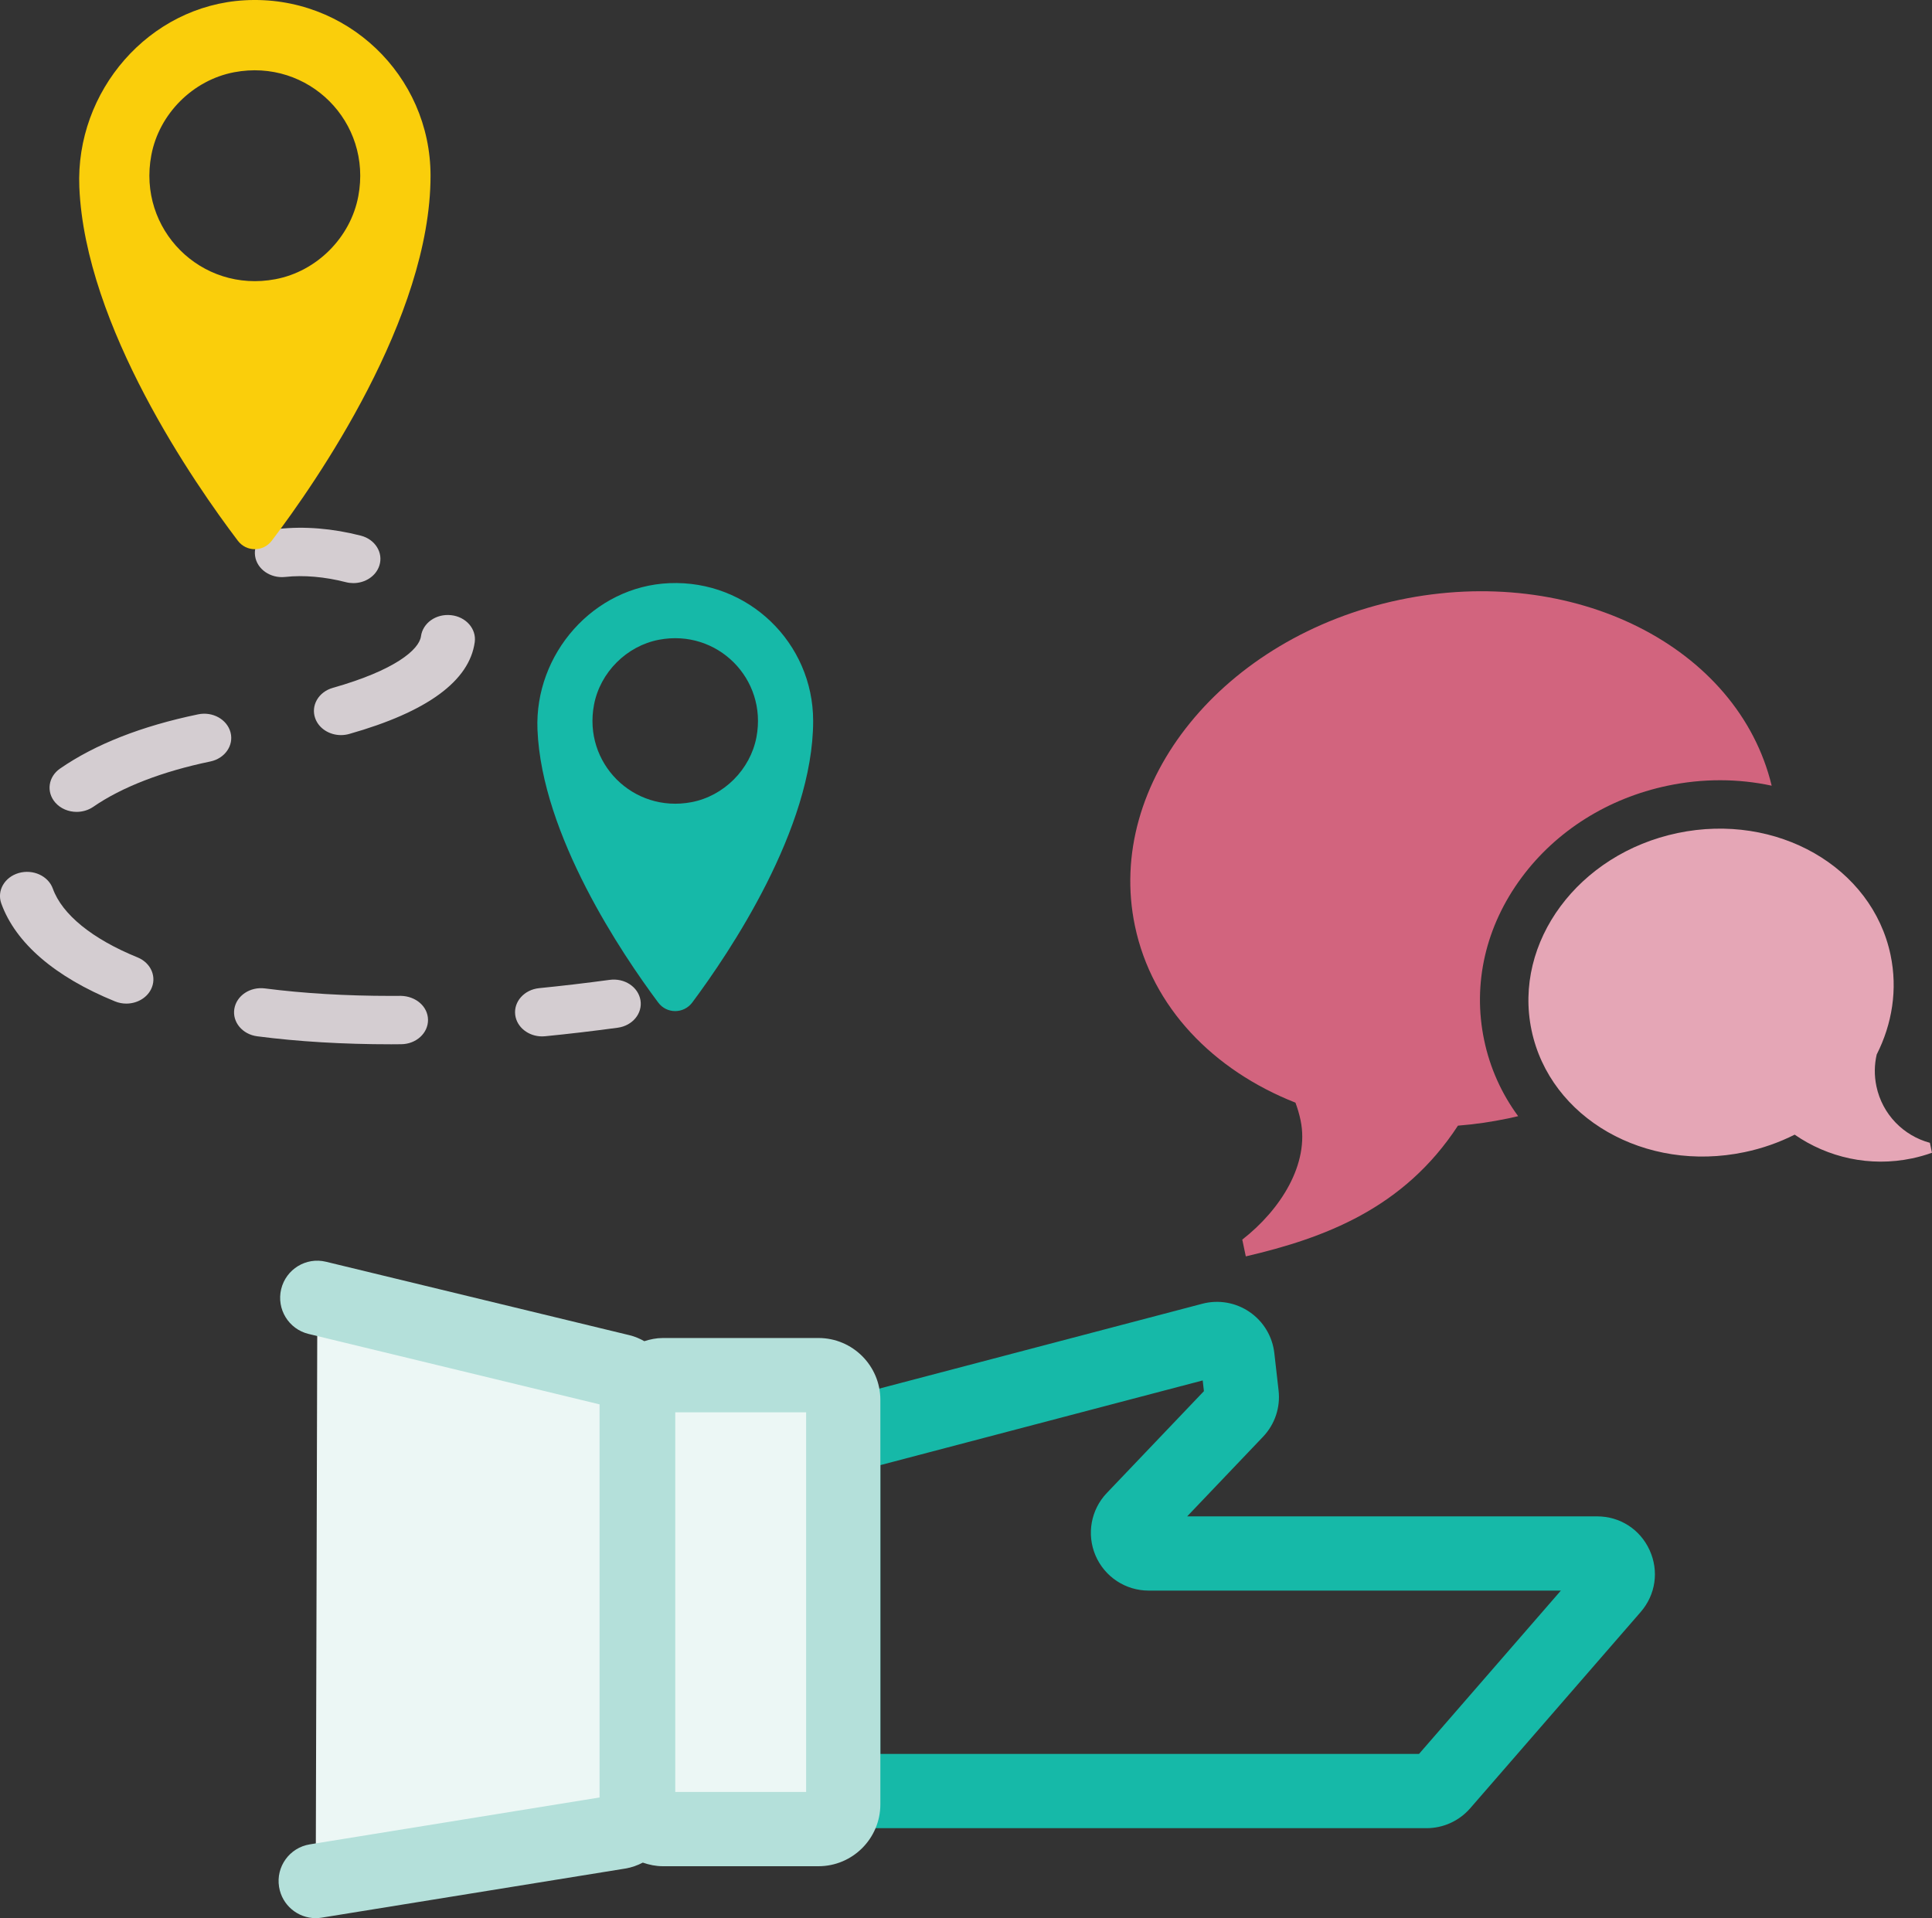
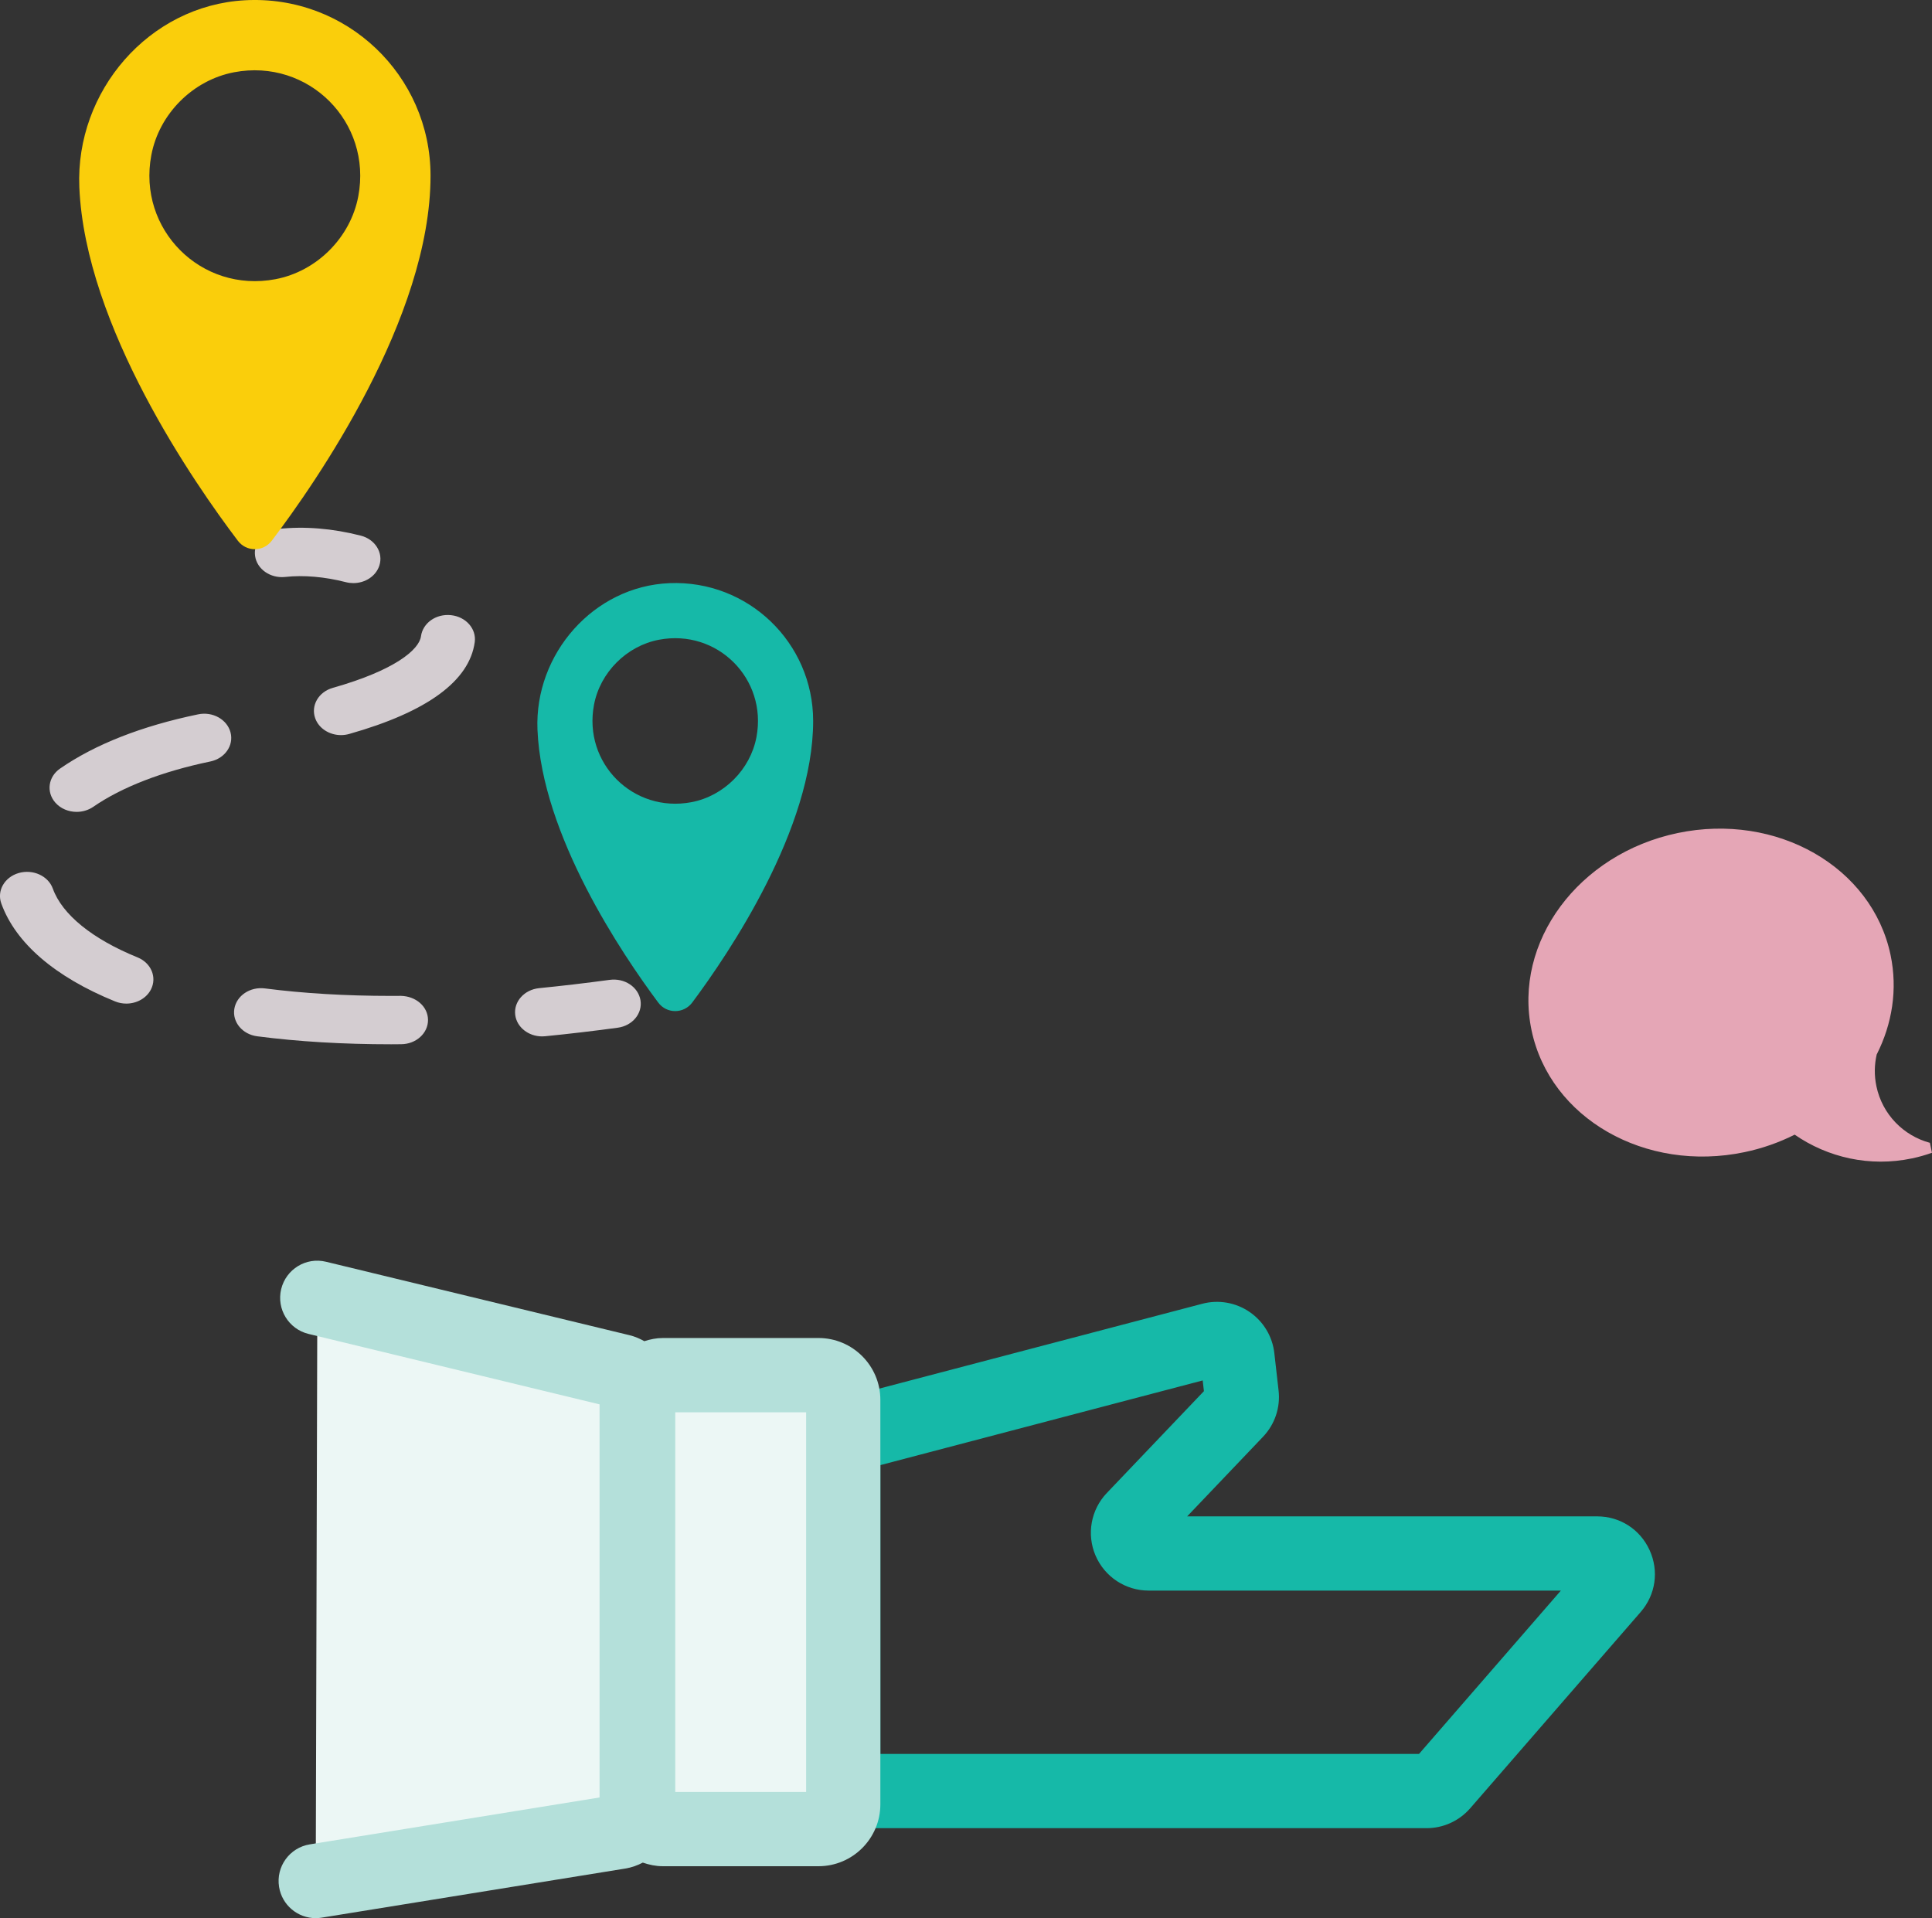
<svg xmlns="http://www.w3.org/2000/svg" version="1.1" id="Layer_1" x="0px" y="0px" viewBox="0 0 78.054 77.496" style="enable-background:new 0 0 78.054 77.496;" xml:space="preserve">
  <rect x="0" y="0" width="78.054" height="77.496" fill="#333333" stroke="none" />
  <style type="text/css">
	.st0{fill:#E5A6B6;}
	.st1{fill:#D2647E;}
	.st2{fill:#16B9A8;}
	.st3{fill:#ECF7F5;}
	.st4{fill:#B4E0DA;}
	.st5{fill:#D4CDD1;}
	.st6{fill:#FACE0B;}
</style>
  <g id="XMLID_3457_">
    <g id="XMLID_5068_">
      <path id="XMLID_5081_" class="st0" d="M75.808,43.887c0.24,1.146,1.103,2.002,2.161,2.286l0.084,0.401    c-0.26,0.093-0.529,0.17-0.806,0.228c-1.712,0.359-3.408-0.037-4.741-0.959c-0.624,0.314-1.303,0.556-2.028,0.707    c-4.005,0.839-7.857-1.367-8.603-4.927c-0.746-3.56,1.896-7.127,5.902-7.966c4.005-0.839,7.857,1.367,8.603,4.927    c0.292,1.394,0.064,2.789-0.56,4.02C75.725,43.013,75.716,43.449,75.808,43.887z" />
-       <path id="XMLID_5075_" class="st1" d="M56.549,24.233c7.012-1.469,13.67,1.884,15.028,7.511c-1.354-0.291-2.785-0.297-4.202,0    c-2.406,0.504-4.503,1.822-5.903,3.713c-1.452,1.959-1.988,4.291-1.511,6.568c0.236,1.125,0.704,2.163,1.373,3.071    c-0.132,0.031-0.263,0.061-0.395,0.089c-0.684,0.143-1.364,0.241-2.037,0.294c-2.188,3.35-5.391,4.539-8.571,5.282l-0.142-0.678    c1.549-1.207,2.723-3.061,2.355-4.821c-0.051-0.246-0.122-0.482-0.207-0.712c-3.317-1.309-5.797-3.851-6.485-7.139    C44.639,31.625,49.428,25.725,56.549,24.233z" />
    </g>
    <path id="XMLID_12_" class="st2" d="M57.633,73.863H34.902c-1.287,0-2.334-1.047-2.334-2.333V58.679   c0-1.06,0.716-1.987,1.741-2.257l14.264-3.747c0.655-0.173,1.354-0.051,1.913,0.333c0.559,0.384,0.923,0.99,0.998,1.664   l0.171,1.505c0.079,0.686-0.149,1.369-0.628,1.872l-3.065,3.216h16.56c0.926,0,1.739,0.523,2.123,1.365s0.246,1.799-0.36,2.498   l-6.889,7.932C58.952,73.57,58.31,73.863,57.633,73.863z M35.568,70.863h21.761l5.731-6.599H46.406   c-0.935,0-1.776-0.556-2.145-1.414c-0.368-0.859-0.19-1.853,0.455-2.529l3.923-4.115l-0.049-0.433l-13.022,3.421V70.863z    M35.071,59.325h-0.002H35.071L35.071,59.325z M34.69,57.873h0.01H34.69z M48.674,56.515c0,0.001,0,0.002,0,0.002V56.515z" />
    <path id="XMLID_37_" class="st3" d="M33.068,55.559c0,0-7.358-0.088-7.639-0.154l-12.608-2.969l-0.065,23.56l12.608-1.984   c0.298-0.047,7.704-0.113,7.704-0.113c0.552,0,1-0.448,1-1V56.559C34.068,56.007,33.62,55.559,33.068,55.559z" />
    <path id="XMLID_47_" class="st4" d="M33.068,54.059h-6.287c-0.263,0-0.512,0.052-0.75,0.128c-0.183-0.103-0.379-0.188-0.592-0.24   l-12.268-2.969c-0.807-0.197-1.615,0.3-1.811,1.105c-0.194,0.805,0.3,1.616,1.105,1.811l11.758,2.846v15.882l-11.707,1.895   c-0.818,0.132-1.374,0.902-1.241,1.72c0.119,0.737,0.756,1.261,1.479,1.261c0.08,0,0.16-0.006,0.241-0.02l12.267-1.984   c0.255-0.041,0.491-0.127,0.708-0.24c0.255,0.088,0.525,0.146,0.81,0.146h6.287c1.379,0,2.5-1.121,2.5-2.5v-16.34   C35.568,55.181,34.447,54.059,33.068,54.059z M32.568,72.399h-5.287V57.06h5.287V72.399z" />
    <g id="XMLID_50_">
      <path id="XMLID_51_" class="st5" d="M14.276,23.559c-0.1,0-0.202-0.012-0.303-0.038c-0.845-0.218-1.715-0.293-2.448-0.211    c-0.599,0.066-1.146-0.314-1.22-0.85c-0.075-0.535,0.351-1.024,0.951-1.09c1.037-0.114,2.183-0.021,3.322,0.272    c0.58,0.149,0.916,0.691,0.748,1.209C15.188,23.28,14.751,23.559,14.276,23.559z" />
      <path id="XMLID_61_" class="st5" d="M15.805,42.192c-1.936,0-3.757-0.108-5.412-0.323c-0.598-0.077-1.012-0.573-0.926-1.107    c0.087-0.534,0.635-0.905,1.239-0.827c1.552,0.2,3.267,0.302,5.099,0.302l0.385-0.002c0.612,0.011,1.097,0.43,1.102,0.969    c0.005,0.54-0.481,0.981-1.085,0.985L15.805,42.192z M5.103,40.548c-0.152,0-0.305-0.028-0.453-0.088    c-2.43-0.989-4.02-2.358-4.598-3.958c-0.185-0.514,0.13-1.064,0.705-1.23c0.576-0.165,1.192,0.117,1.377,0.63    c0.378,1.048,1.594,2.035,3.423,2.779c0.55,0.224,0.792,0.803,0.542,1.294C5.916,40.335,5.518,40.548,5.103,40.548z M3.097,32.802    c-0.327,0-0.65-0.13-0.866-0.379c-0.37-0.427-0.282-1.041,0.196-1.371c1.418-0.98,3.292-1.717,5.574-2.19    c0.59-0.125,1.176,0.205,1.313,0.731c0.137,0.526-0.229,1.051-0.817,1.173c-1.945,0.404-3.581,1.037-4.731,1.833    C3.566,32.735,3.33,32.802,3.097,32.802z M13.776,29.7c-0.464,0-0.895-0.266-1.042-0.682c-0.183-0.514,0.136-1.064,0.712-1.227    c2.513-0.712,3.488-1.544,3.562-2.085c0.074-0.535,0.608-0.918,1.219-0.851c0.6,0.066,1.026,0.553,0.953,1.089    c-0.216,1.57-1.922,2.818-5.072,3.71C13.997,29.685,13.885,29.7,13.776,29.7z" />
      <path id="XMLID_81_" class="st5" d="M21.901,41.873c-0.55,0-1.024-0.37-1.086-0.87c-0.066-0.536,0.367-1.019,0.967-1.079    c0.925-0.092,1.883-0.205,2.847-0.335c0.605-0.082,1.155,0.286,1.246,0.82c0.09,0.534-0.32,1.032-0.917,1.113    c-0.994,0.135-1.982,0.251-2.936,0.345C21.982,41.871,21.941,41.873,21.901,41.873z" />
    </g>
    <path id="XMLID_5069_" class="st6" d="M9.891,0.011C6.016,0.226,3.042,3.685,3.205,7.562C3.441,13.19,7.879,19.564,9.61,21.848   c0.345,0.455,1.023,0.455,1.368,0c1.779-2.346,6.416-9.011,6.416-14.749C17.394,3.044,13.995-0.216,9.891,0.011z M11.129,11.28   C8.128,11.85,5.546,9.269,6.114,6.267C6.429,4.6,7.792,3.236,9.459,2.919c3.001-0.569,5.584,2.011,5.016,5.013   C14.16,9.6,12.797,10.964,11.129,11.28z" />
    <path id="XMLID_5089_" class="st2" d="M27.043,23.561c-3.059,0.127-5.452,2.857-5.329,5.916c0.172,4.268,3.429,9.085,4.879,11.029   c0.344,0.462,1.03,0.459,1.375-0.003c1.491-1.998,4.884-7.026,4.884-11.375C32.852,25.972,30.228,23.429,27.043,23.561z    M27.935,32.41c-2.356,0.447-4.383-1.579-3.937-3.935c0.248-1.309,1.318-2.38,2.626-2.628c2.356-0.447,4.383,1.579,3.937,3.935   C30.314,31.091,29.243,32.162,27.935,32.41z" />
  </g>
</svg>